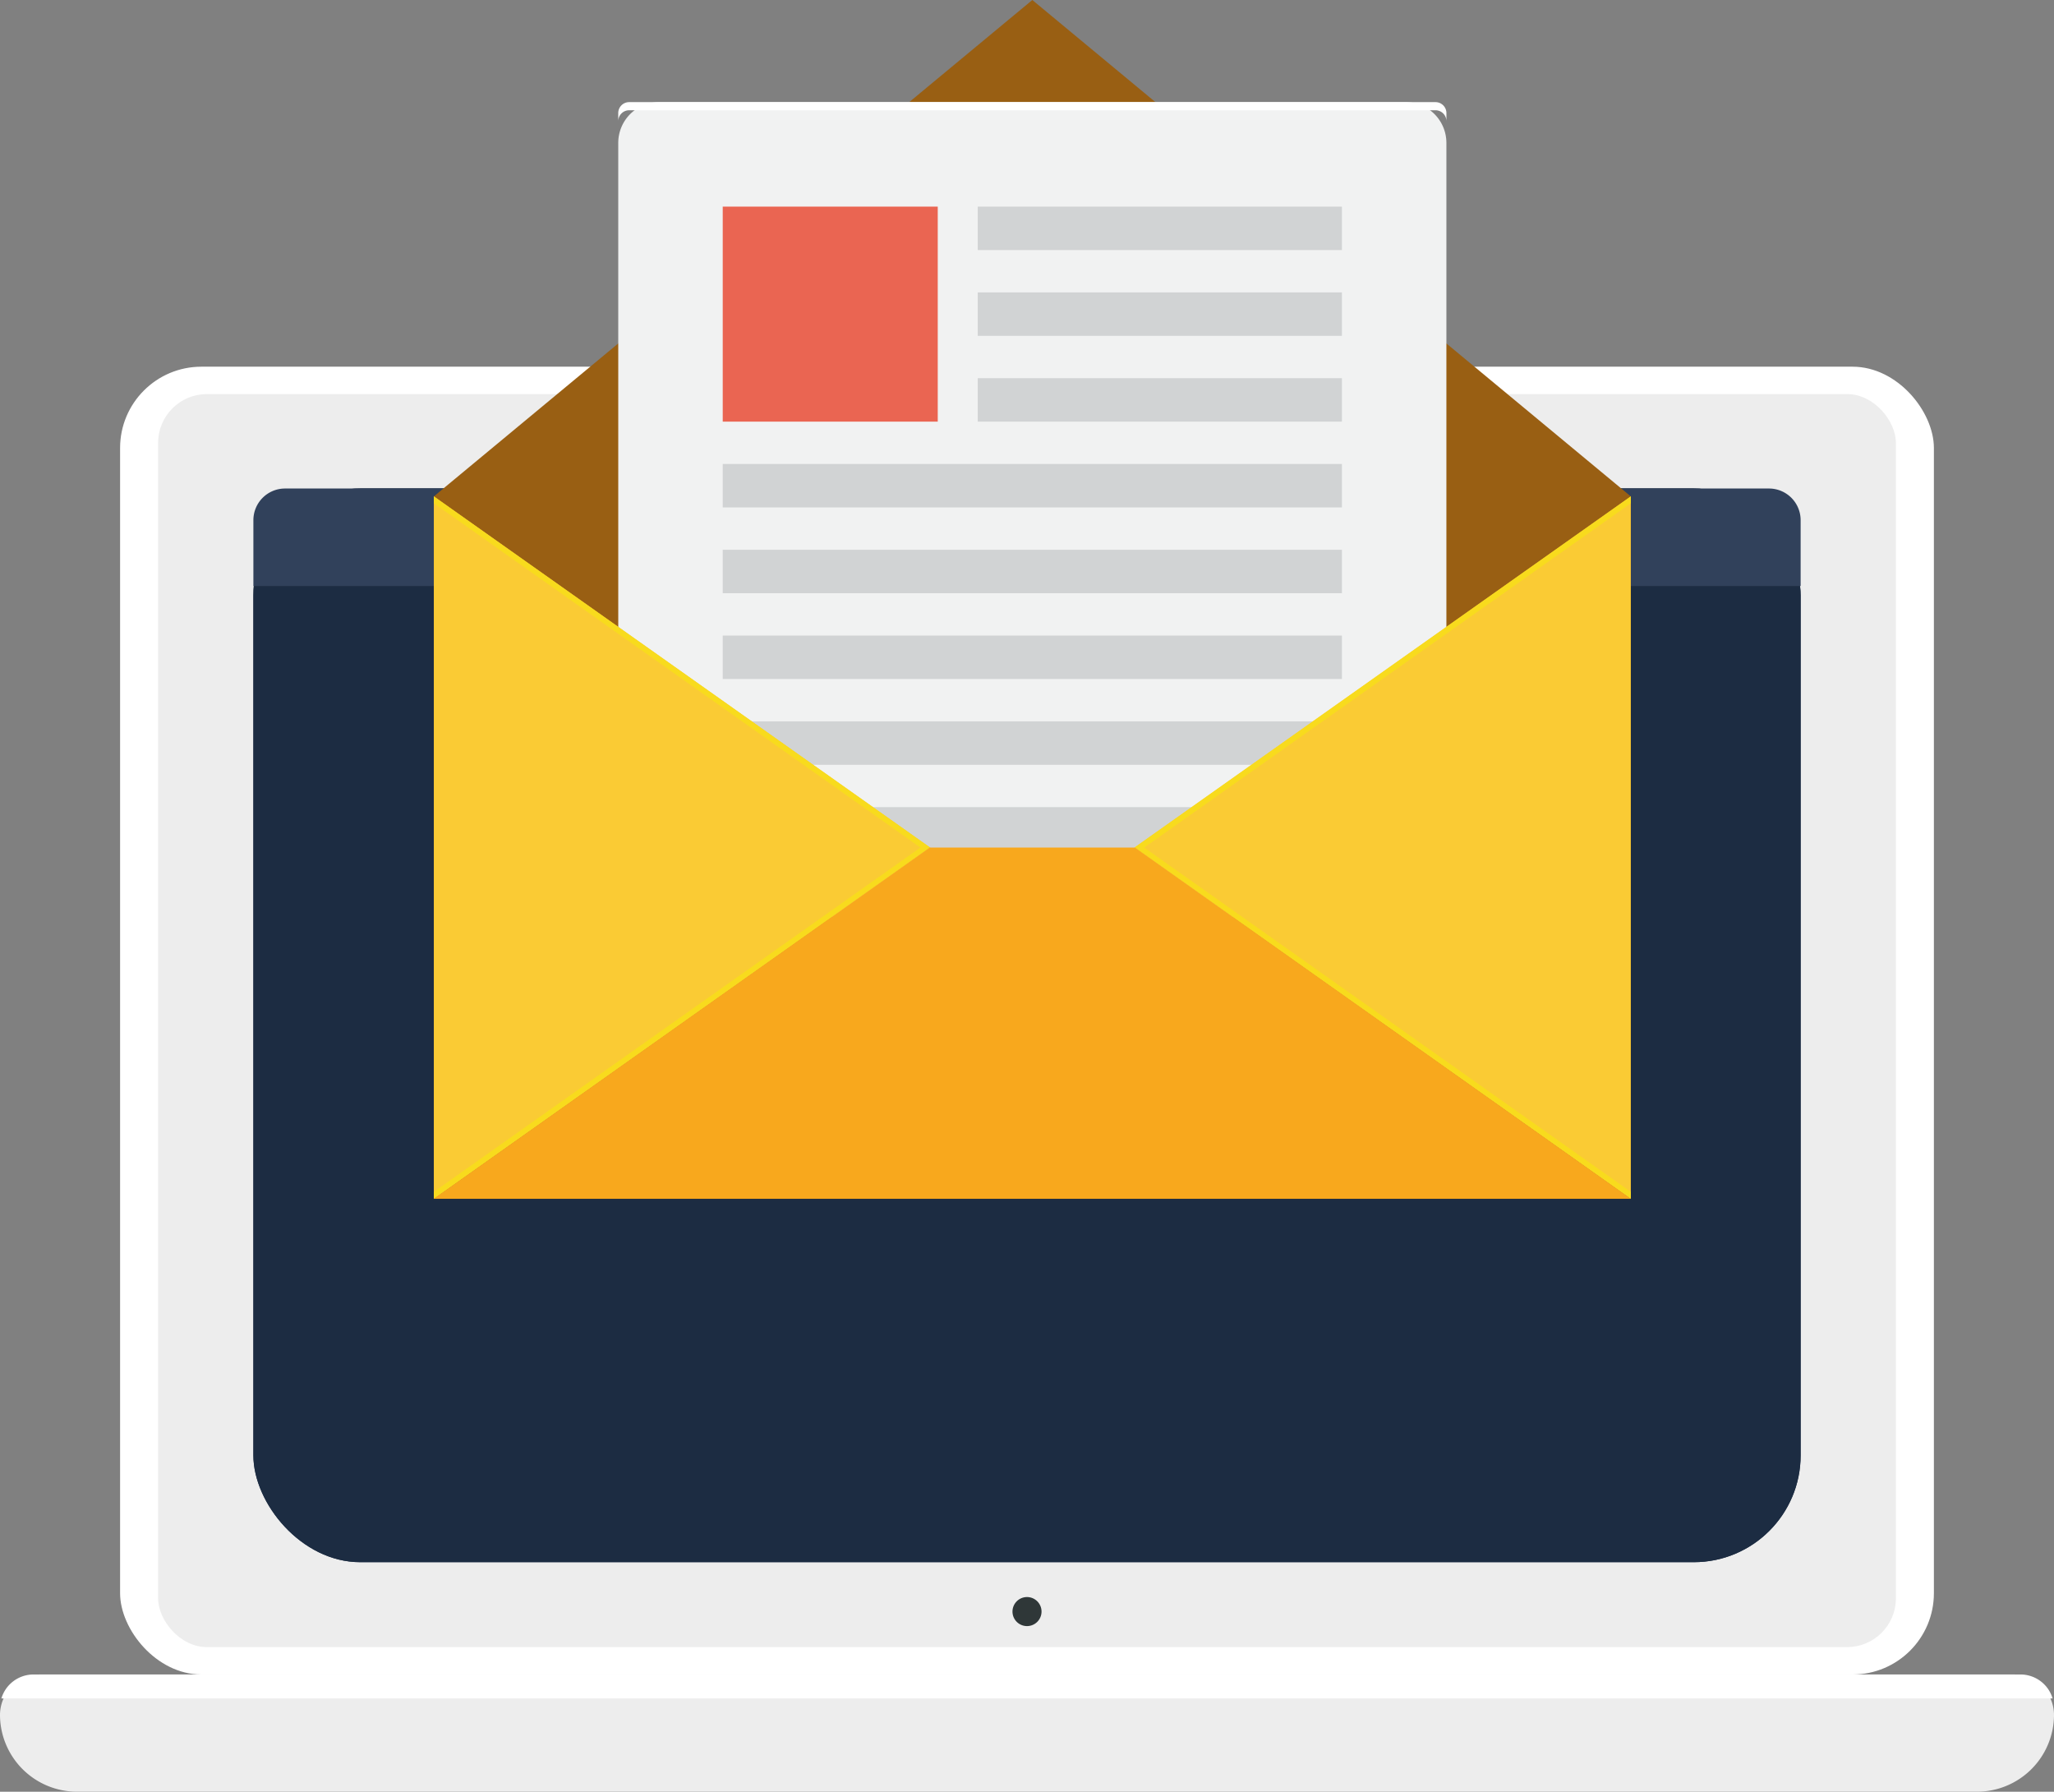
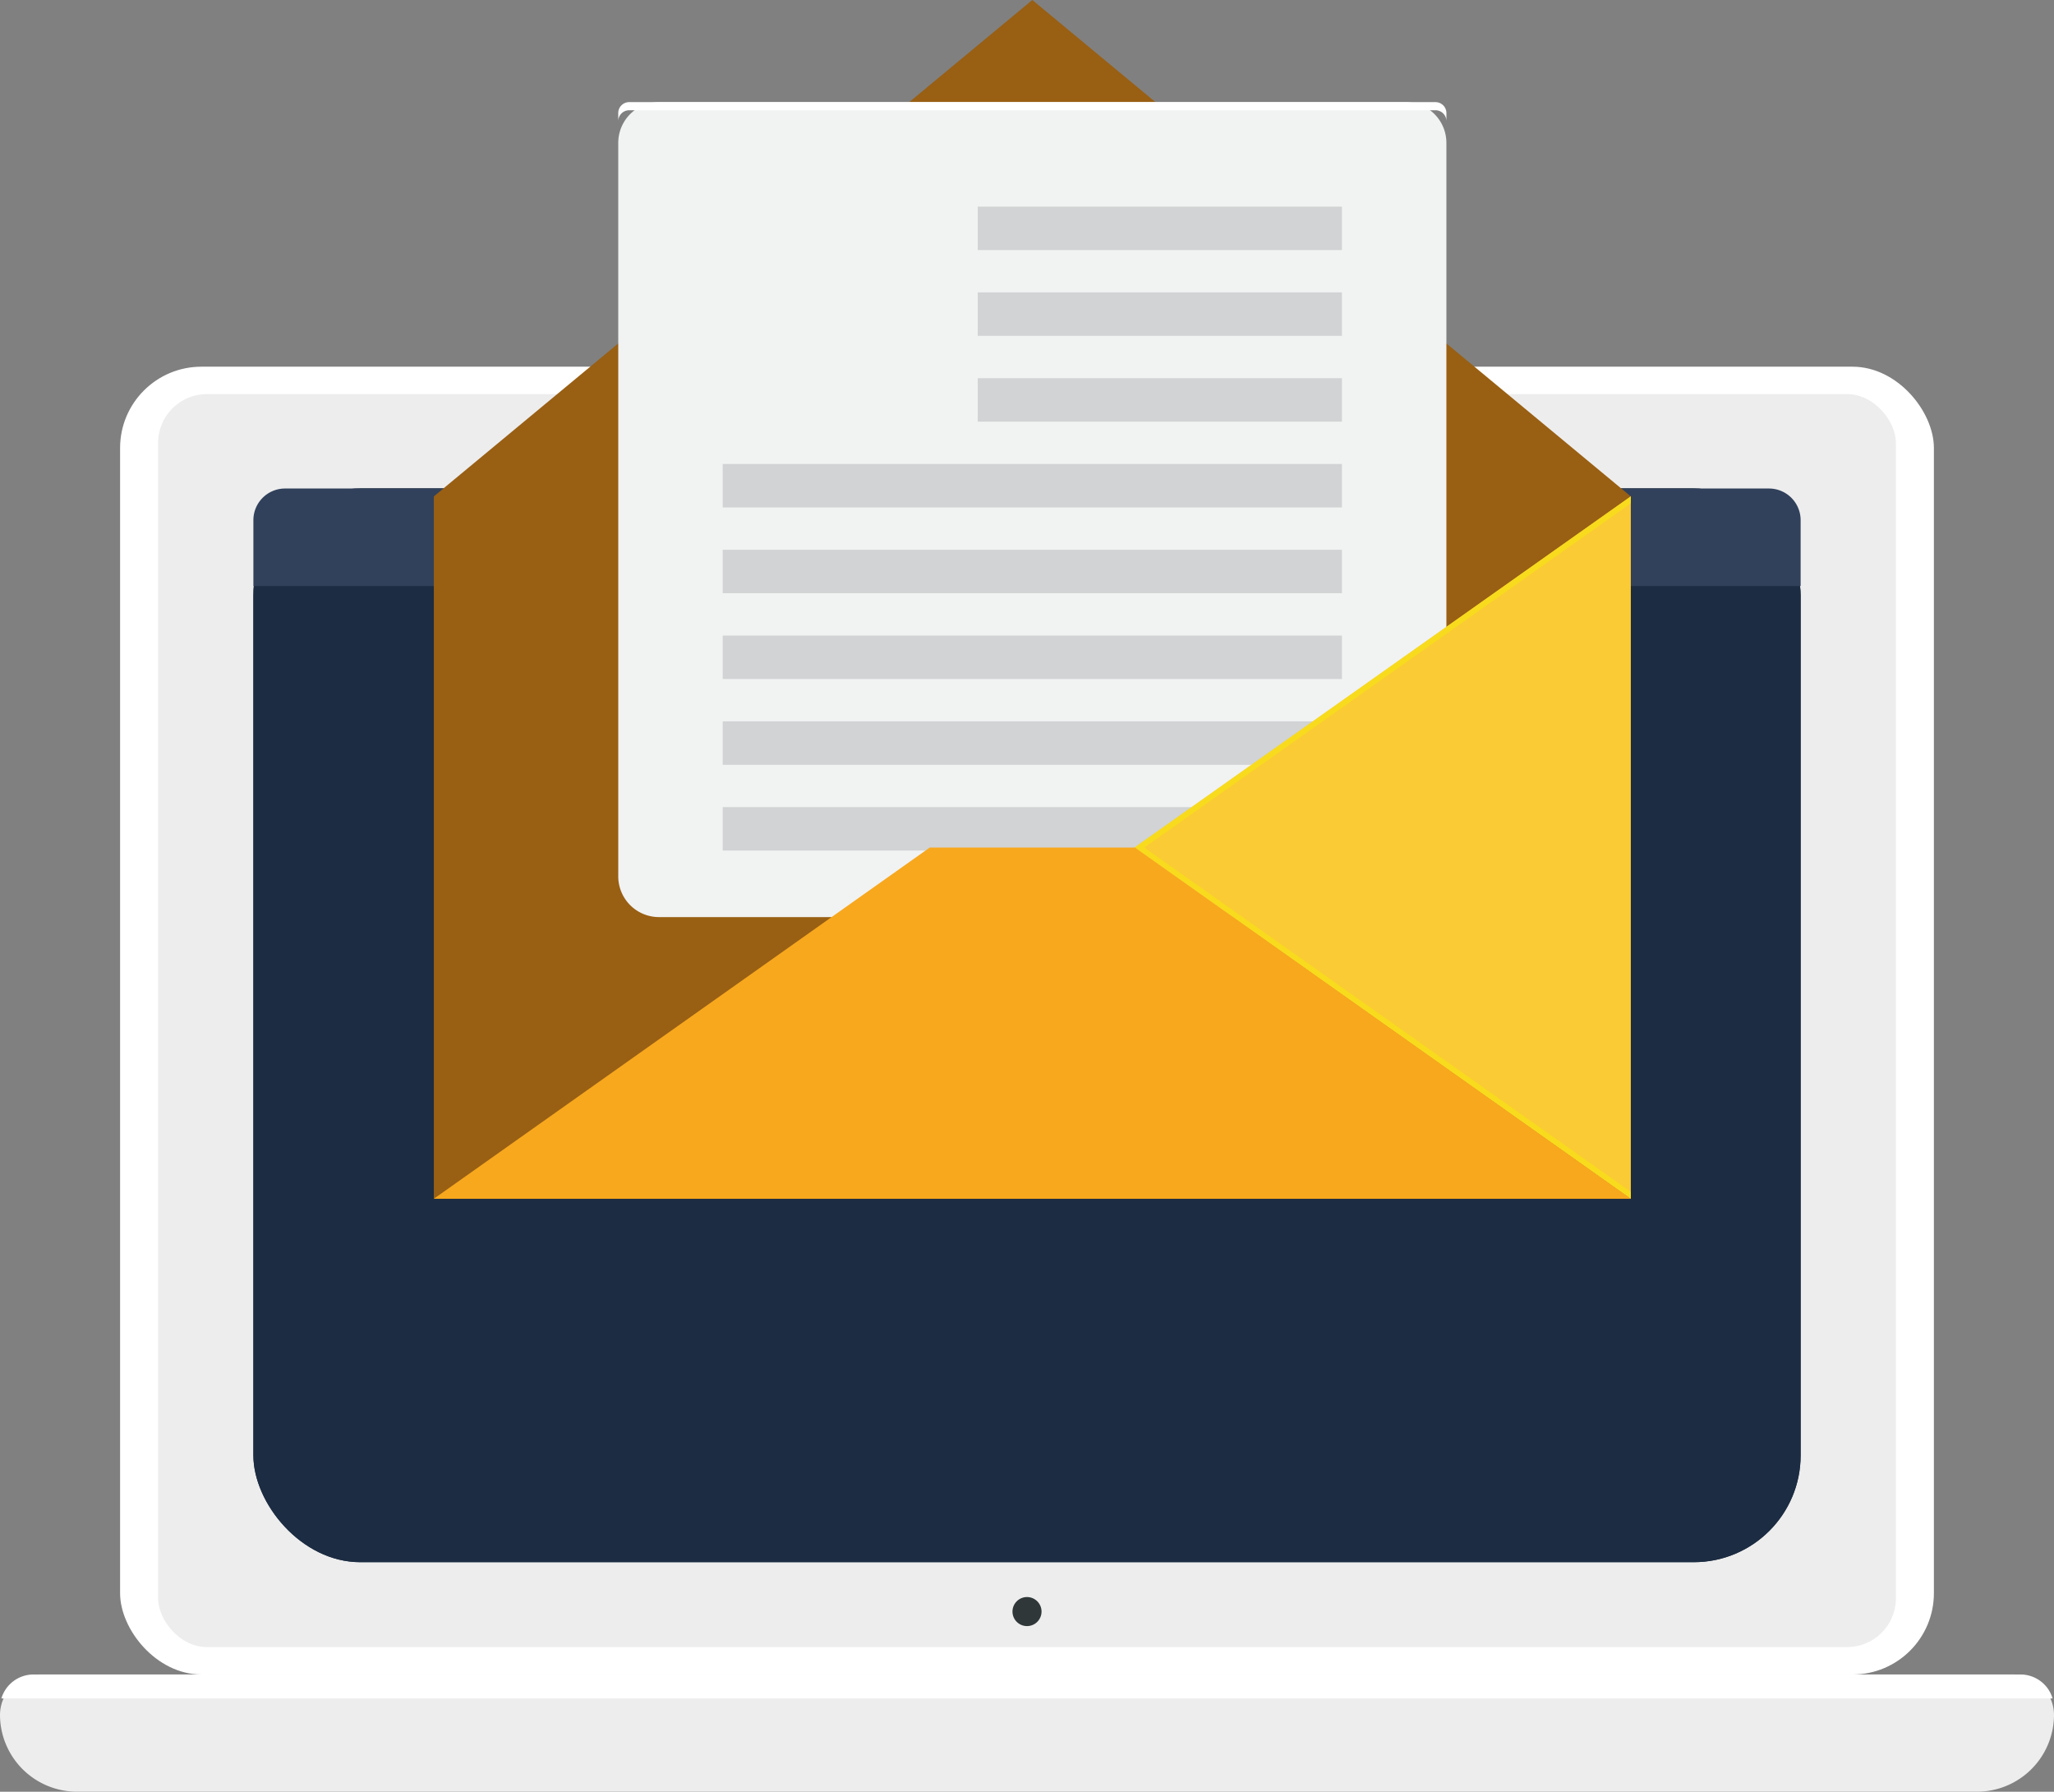
<svg xmlns="http://www.w3.org/2000/svg" width="126.329" height="110.194" viewBox="0 0 126.329 110.194">
  <rect x="0" y="0" width="126.329" height="110.194" fill="#808080" stroke="none" />
  <defs>
    <style>.a{fill:#fff;}.b{fill:#ededed;}.c{fill:#1c2c42;}.d{fill:#2f3738;}.e{fill:#31415b;}.f{fill:#995f13;}.g{fill:#f1f2f2;}.h{fill:#d1d3d4;}.i{fill:#ea6552;}.j{fill:#facb34;}.k{fill:#f8db1d;}.l{fill:#f8a81d;}</style>
  </defs>
  <g transform="translate(-8510.999 -240.136)">
    <g transform="translate(8471.273 0.434)">
      <g transform="translate(39.726 262.254)">
        <g transform="translate(0 0)">
          <rect class="a" width="111.556" height="80.431" rx="5" transform="translate(7.386)" />
          <rect class="b" width="106.881" height="77.061" rx="3" transform="translate(9.724 1.685)" />
          <path class="b" d="M161.333,576.7H44.448a4.736,4.736,0,0,1-4.722-4.722h0a2.5,2.5,0,0,1,2.488-2.488H163.567a2.5,2.5,0,0,1,2.488,2.488h0A4.736,4.736,0,0,1,161.333,576.7Z" transform="translate(-39.726 -489.062)" />
          <rect class="c" width="95.162" height="66.031" rx="6.573" transform="translate(15.584 7.492)" />
          <path class="d" d="M252.266,310.832a.893.893,0,1,1-.894-.893A.893.893,0,0,1,252.266,310.832Z" transform="translate(-188.208 -306.198)" />
          <path class="d" d="M252.266,554.264a.893.893,0,1,1-.894-.893A.893.893,0,0,1,252.266,554.264Z" transform="translate(-188.208 -477.703)" />
          <path class="a" d="M40.015,570.966H166.173a2.061,2.061,0,0,0-1.968-1.474H41.983A2.061,2.061,0,0,0,40.015,570.966Z" transform="translate(-39.93 -489.062)" />
        </g>
        <g transform="translate(15.584 7.492)">
          <rect class="c" width="95.162" height="66.031" rx="6.573" transform="translate(0 0)" />
          <path class="e" d="M185.688,322.633H94.41a1.948,1.948,0,0,0-1.942,1.942v4.055H187.63v-4.055A1.948,1.948,0,0,0,185.688,322.633Z" transform="translate(-92.468 -322.633)" />
        </g>
      </g>
    </g>
    <g transform="translate(8287.029 70.28)">
      <g transform="translate(250.653 169.855)">
        <g transform="translate(0)">
          <path class="f" d="M253.551,200.385l36.809-30.529,36.809,30.529v43.2H253.551Z" transform="translate(-253.551 -169.855)" />
          <g transform="translate(11.342 6.282)">
            <path class="g" d="M2.507,0H48.428a2.506,2.506,0,0,1,2.506,2.506v45.11a2.505,2.505,0,0,1-2.505,2.505H2.506A2.506,2.506,0,0,1,0,47.616V2.507A2.507,2.507,0,0,1,2.507,0Z" transform="translate(0 0)" />
            <path class="a" d="M346.1,193.278H296.509a.672.672,0,0,0-.672.672v.5a.672.672,0,0,1,.672-.672H346.1a.672.672,0,0,1,.672.672v-.5A.672.672,0,0,0,346.1,193.278Z" transform="translate(-295.837 -193.278)" />
            <g transform="translate(6.426 6.426)">
              <rect class="h" width="22.398" height="2.672" transform="translate(15.684)" />
              <rect class="h" width="22.398" height="2.672" transform="translate(15.684 5.276)" />
-               <rect class="i" width="13.224" height="13.224" />
              <rect class="h" width="22.398" height="2.672" transform="translate(15.684 10.552)" />
              <rect class="h" width="38.082" height="2.672" transform="translate(0 15.828)" />
              <rect class="h" width="38.082" height="2.672" transform="translate(0 26.38)" />
              <rect class="h" width="38.082" height="2.672" transform="translate(0 21.104)" />
              <rect class="h" width="38.082" height="2.672" transform="translate(0 31.656)" />
              <rect class="h" width="38.082" height="2.672" transform="translate(0 36.932)" />
            </g>
          </g>
-           <path class="j" d="M253.551,283.679l30.524,21.6-30.524,21.6Z" transform="translate(-253.551 -253.15)" />
-           <path class="k" d="M253.551,283.679v.423l29.927,21.175-29.927,21.175v.423l30.524-21.6Z" transform="translate(-253.551 -253.15)" />
          <path class="j" d="M444.74,283.679l-30.525,21.6,30.525,21.6Z" transform="translate(-371.123 -253.15)" />
          <path class="k" d="M444.74,283.679v.423l-29.927,21.175,29.927,21.175v.423l-30.525-21.6Z" transform="translate(-371.123 -253.15)" />
          <path class="l" d="M296.67,364.154H284.076v-.018l-30.524,21.616h73.617Z" transform="translate(-253.551 -312.027)" />
        </g>
      </g>
    </g>
  </g>
</svg>